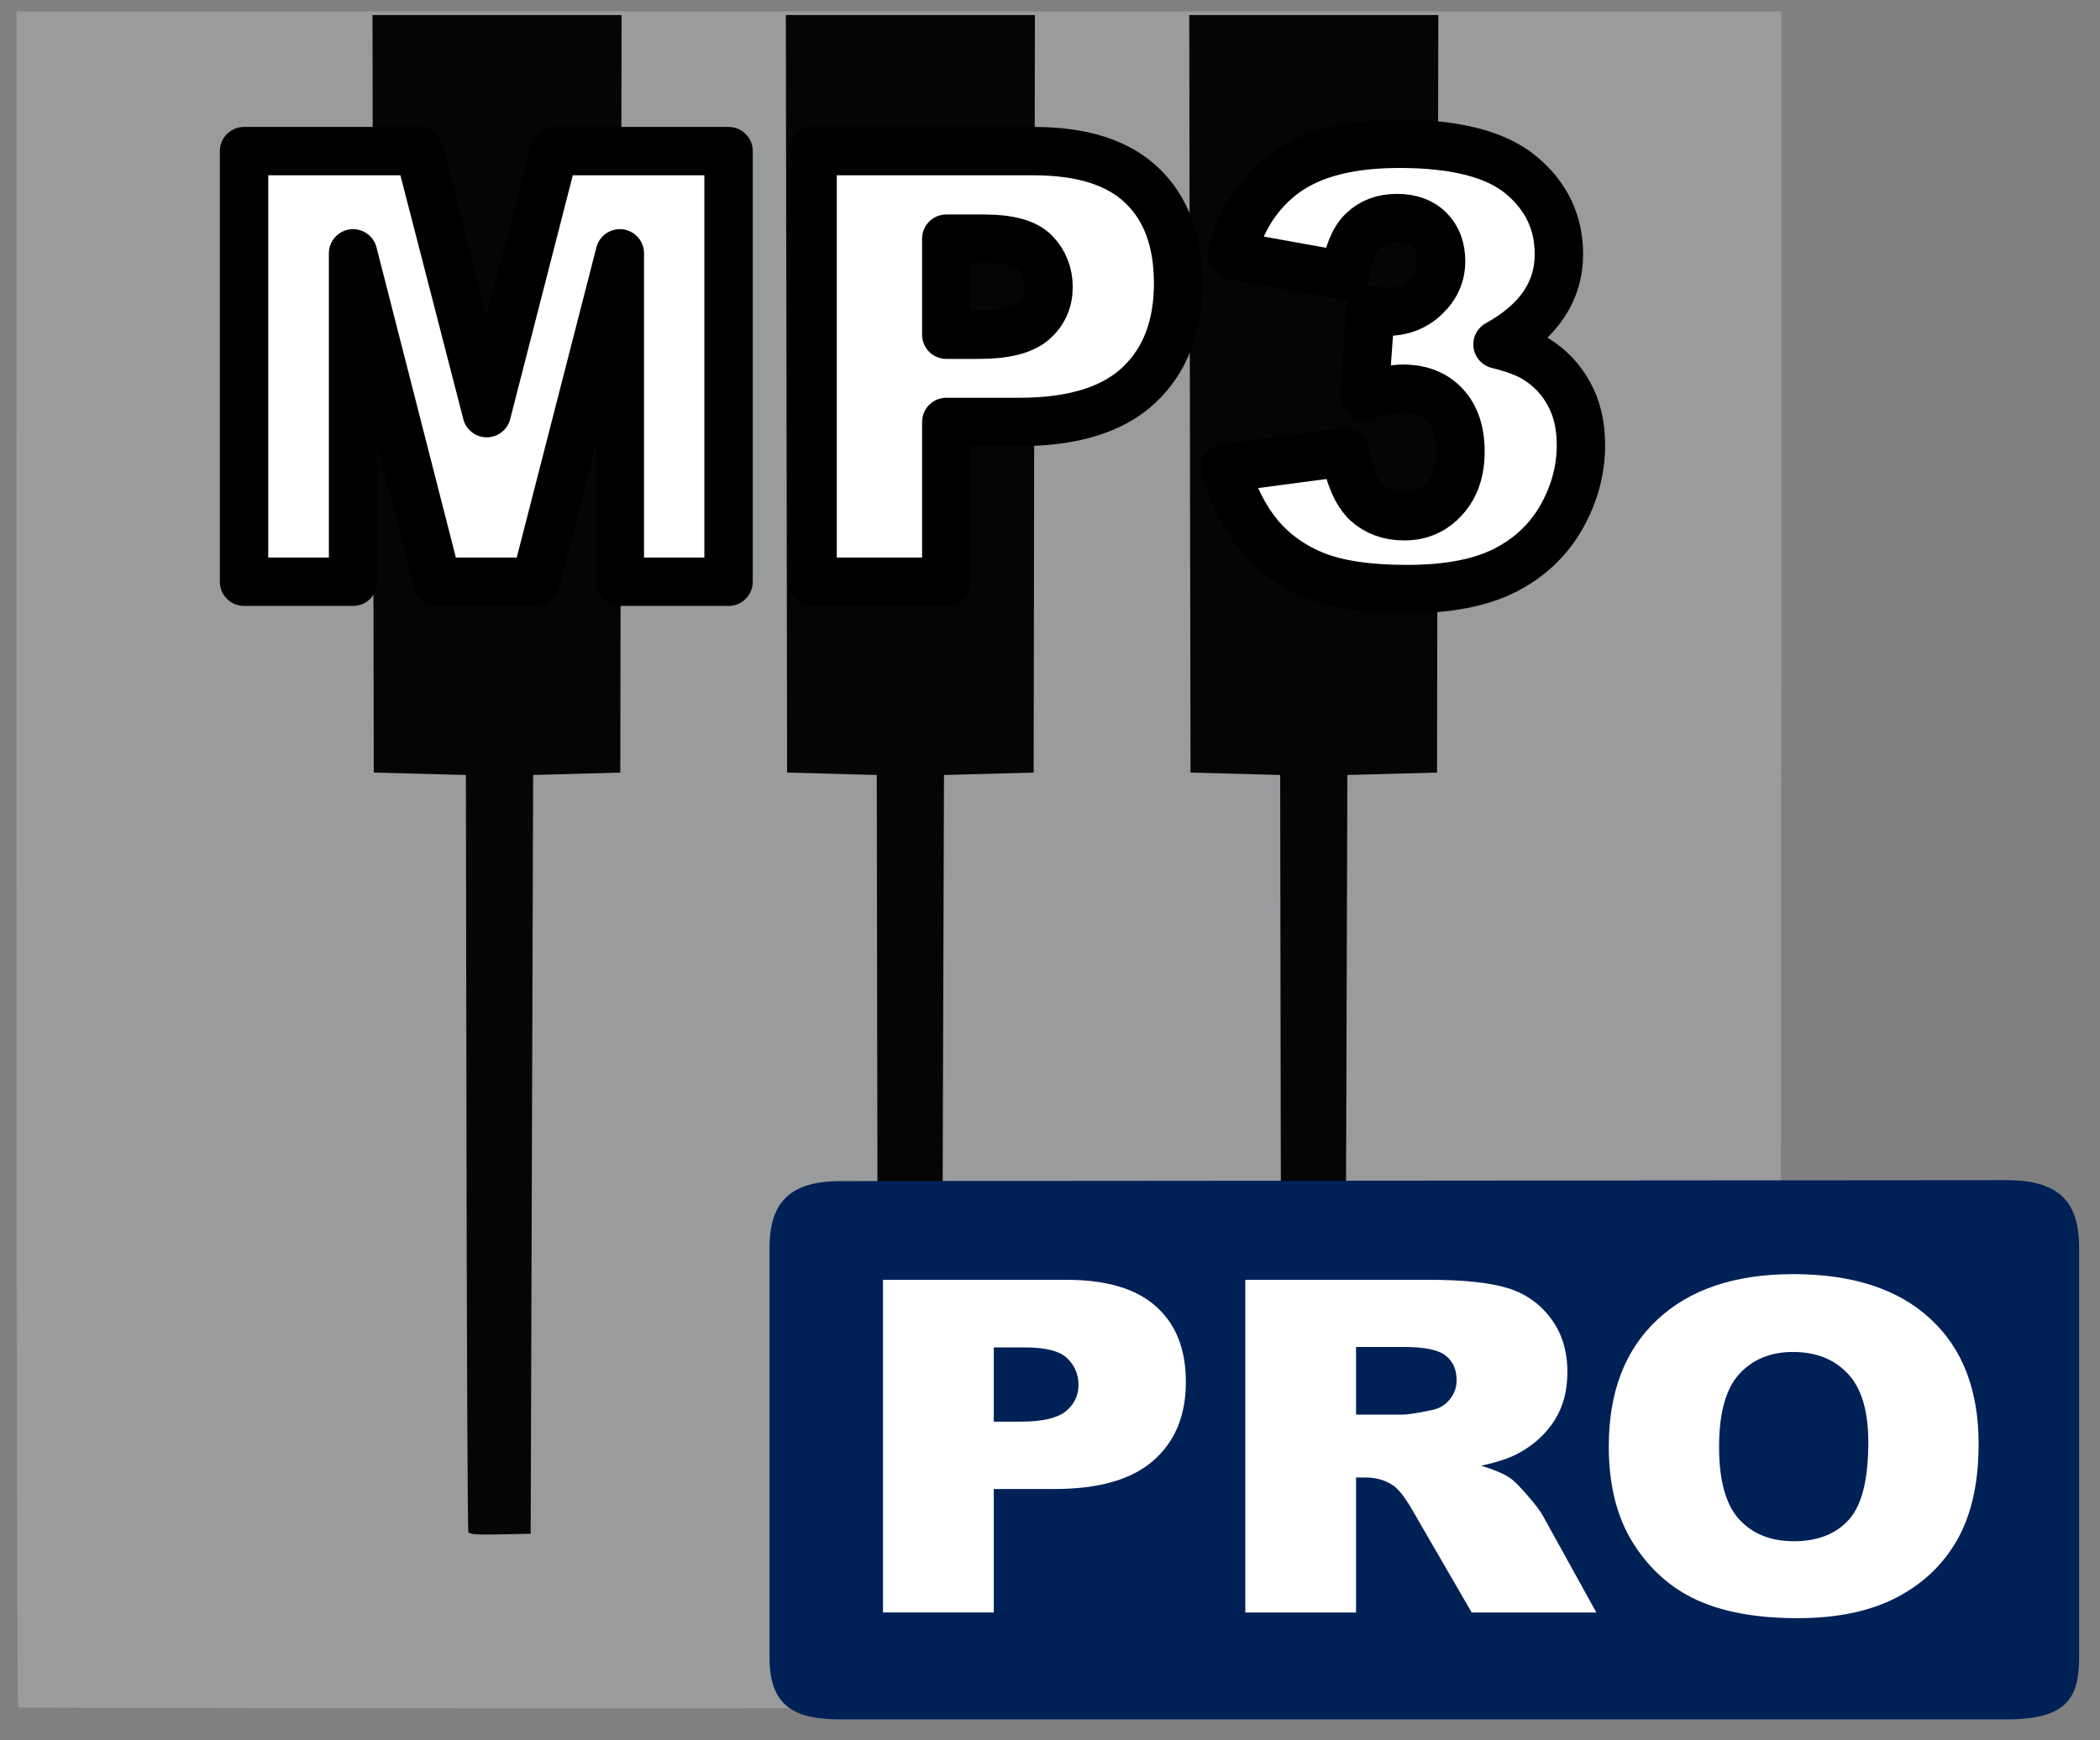
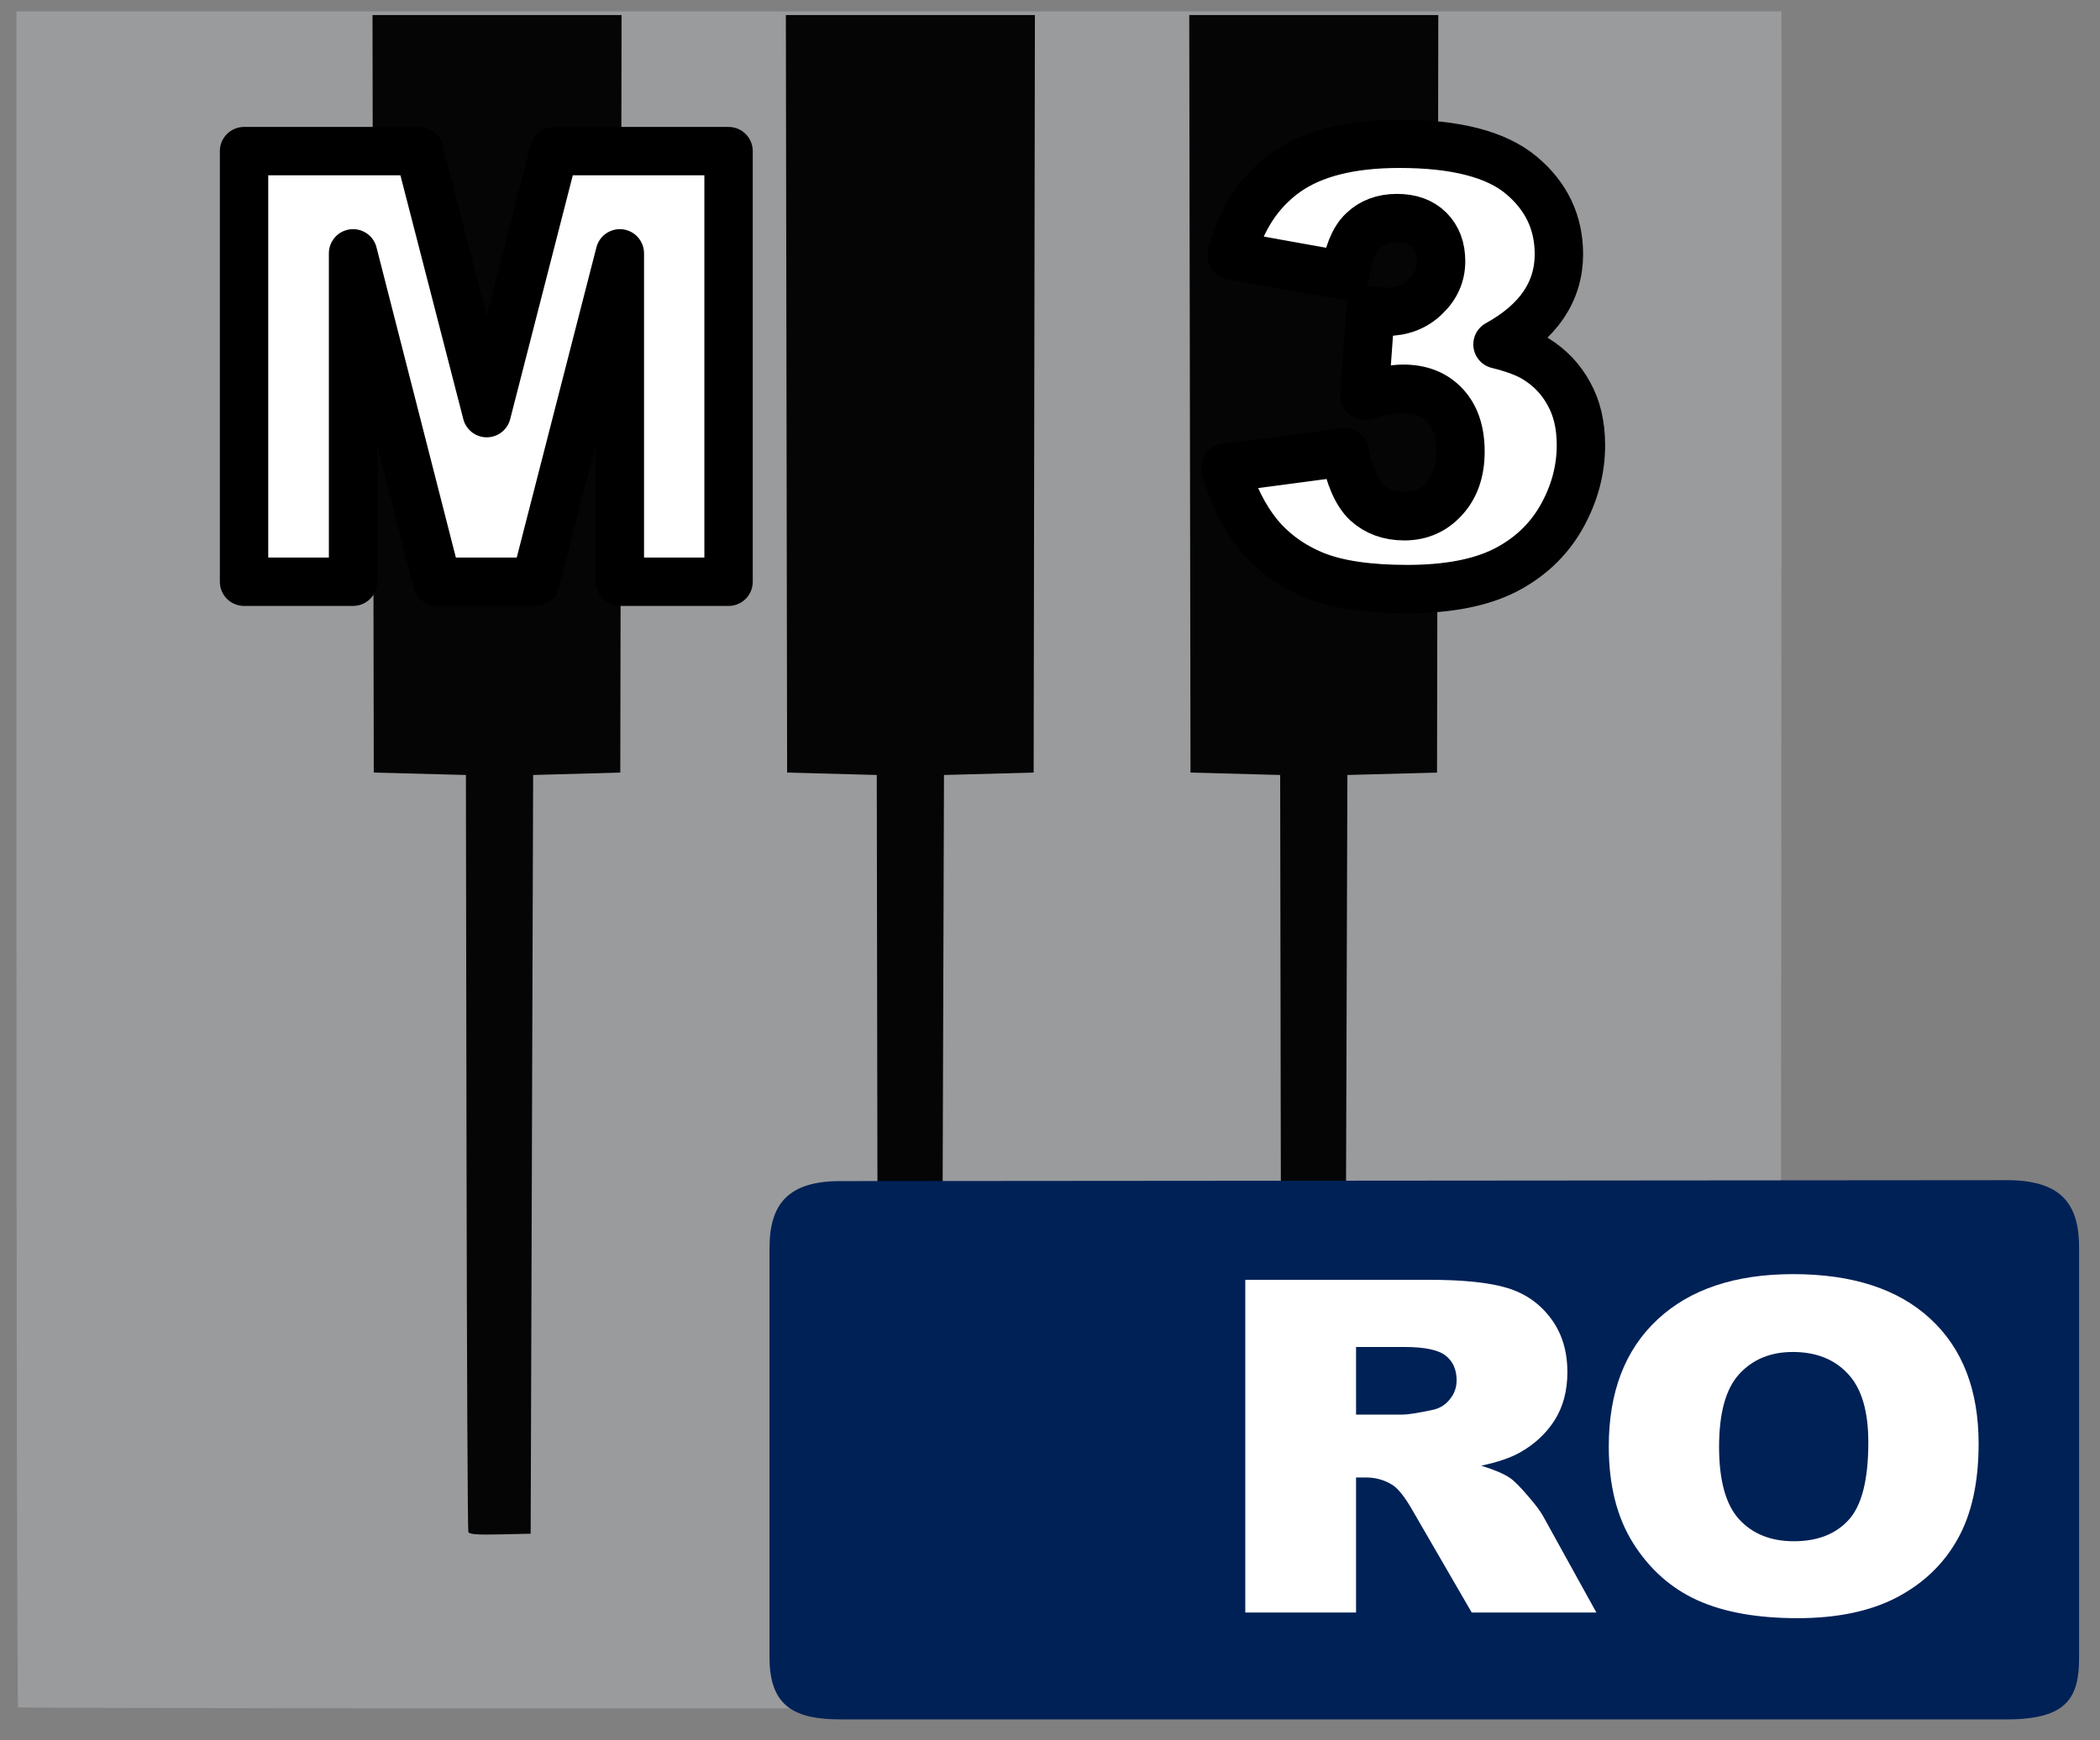
<svg xmlns="http://www.w3.org/2000/svg" xmlns:ns1="http://www.inkscape.org/namespaces/inkscape" xmlns:ns2="http://sodipodi.sourceforge.net/DTD/sodipodi-0.dtd" width="151.953mm" height="125.959mm" viewBox="0 0 151.953 125.959" version="1.1" id="svg8" ns1:version="0.92.3 (2405546, 2018-03-11)" ns2:docname="instrumental.svg">
  <rect x="0" y="0" width="151.953" height="125.959" fill="#808080" stroke="none" />
  <defs id="defs2" />
  <ns2:namedview id="base" pagecolor="#ffffff" bordercolor="#666666" borderopacity="1.0" ns1:pageopacity="0.0" ns1:pageshadow="2" ns1:zoom="1.8101934" ns1:cx="496.65931" ns1:cy="215.94656" ns1:document-units="mm" ns1:current-layer="layer1" showgrid="false" showguides="true" ns1:guide-bbox="true" ns1:window-width="3440" ns1:window-height="1387" ns1:window-x="-8" ns1:window-y="-8" ns1:window-maximized="1" fit-margin-top="1" fit-margin-left="1" fit-margin-right="1" fit-margin-bottom="1" />
  <g ns1:label="Layer 1" ns1:groupmode="layer" id="layer1" transform="translate(-39.836,-53.631)">
    <g id="g4591" transform="matrix(0.681,0,0,0.661,-30.117,2.445)">
      <path style="fill:#999b9d;stroke-width:0.265" d="m 104.644,264.382 c -0.097,-0.097 -0.177,-41.822 -0.177,-92.721 0,-73.601 5.6e-4,-92.729 5.6e-4,-92.971 0.548,0 187.163,0 187.538,0 0,0.315 0.03,30.224 -0.015,93.145 l -0.067,92.591 -93.552,0.067 c -51.454,0.037 -93.631,-0.013 -93.729,-0.11 z" id="path4595" ns1:connector-curvature="0" ns2:nodetypes="csccscscc" />
      <path style="fill:#050505;stroke-width:0.265" d="m 152.483,245.185 c -0.07,-0.186 -0.157,-18.913 -0.193,-41.614 l -0.065,-41.275 -4.895,-0.132 -4.895,-0.132 -0.067,-41.473 -0.067,-41.473 h 13.231 13.231 l -0.067,41.473 -0.067,41.473 -4.63,0.132 -4.63,0.132 -0.132,41.54 -0.132,41.54 -3.246,0.074 c -2.451,0.056 -3.278,-0.009 -3.374,-0.265 z m 43.656,0 c -0.07,-0.186 -0.157,-18.913 -0.193,-41.614 l -0.065,-41.275 -4.763,-0.132 -4.763,-0.132 -0.067,-41.473 -0.067,-41.473 h 13.231 13.231 l -0.067,41.473 -0.067,41.473 -4.763,0.132 -4.763,0.132 -0.132,41.54 -0.132,41.54 -3.246,0.074 c -2.451,0.056 -3.278,-0.009 -3.374,-0.265 z m 42.862,0 c -0.07,-0.186 -0.157,-18.913 -0.193,-41.614 l -0.065,-41.275 -4.763,-0.132 -4.763,-0.132 -0.067,-41.473 -0.067,-41.473 h 13.231 13.231 l -0.067,41.473 -0.067,41.473 -4.763,0.132 -4.763,0.132 -0.132,41.54 -0.132,41.54 -3.246,0.074 c -2.451,0.056 -3.278,-0.009 -3.374,-0.265 z" id="path4593" ns1:connector-curvature="0" />
    </g>
    <g id="g7796" transform="translate(1.058,0.529)" style="stroke:none">
      <path ns2:nodetypes="ccccccccc" style="opacity:1;fill:#002156;fill-opacity:1;stroke:none;stroke-width:1.025;stroke-linecap:round;stroke-linejoin:round;stroke-miterlimit:4;stroke-dasharray:none;stroke-opacity:1;paint-order:markers fill stroke" d="m 99.591,138.588 84.403,-0.067 c 3.964,0 5.224,1.747 5.224,4.884 v 29.667 c 0,2.896 -0.854,4.477 -5.224,4.477 H 99.603 c -3.277,0 -5.144,-0.897 -5.144,-4.477 V 143.42 c 0,-3.258 1.44,-4.832 5.131,-4.832 z" id="rect4294" ns1:connector-curvature="0" />
      <g transform="matrix(0.902,0,0,0.841,-193.885,-391.579)" style="font-style:normal;font-weight:normal;font-size:40px;line-height:125%;font-family:sans-serif;letter-spacing:0px;word-spacing:0px;fill:#000000;fill-opacity:1;stroke:none;stroke-width:1px;stroke-linecap:butt;stroke-linejoin:miter;stroke-opacity:1" id="text4290">
-         <path d="m 328.775,638.896 h 14.707 q 4.805,0 7.188,2.285 2.402,2.285 2.402,6.504 0,4.336 -2.617,6.777 -2.598,2.441 -7.949,2.441 h -4.844 v 10.625 h -8.887 z m 8.887,12.207 h 2.168 q 2.559,0 3.594,-0.879 1.035,-0.898 1.035,-2.285 0,-1.348 -0.898,-2.285 -0.898,-0.938 -3.379,-0.938 h -2.52 z" style="font-style:normal;font-variant:normal;font-weight:900;font-stretch:normal;font-family:Arial;-inkscape-font-specification:'Arial Heavy';fill:#ffffff;stroke:none" id="path4315" ns1:connector-curvature="0" />
        <path d="m 357.838,667.529 v -28.633 h 14.746 q 4.102,0 6.27,0.703 2.168,0.703 3.496,2.617 1.328,1.895 1.328,4.629 0,2.383 -1.016,4.121 -1.016,1.719 -2.793,2.793 -1.133,0.684 -3.105,1.133 1.582,0.527 2.305,1.055 0.488,0.352 1.406,1.504 0.938,1.152 1.25,1.777 l 4.277,8.301 h -10 l -4.727,-8.75 q -0.898,-1.699 -1.602,-2.207 -0.957,-0.664 -2.168,-0.664 h -0.781 v 11.621 z m 8.887,-17.031 h 3.73 q 0.605,0 2.344,-0.391 0.879,-0.176 1.426,-0.898 0.566,-0.723 0.566,-1.66 0,-1.387 -0.879,-2.129 -0.879,-0.742 -3.301,-0.742 h -3.887 z" style="font-style:normal;font-variant:normal;font-weight:900;font-stretch:normal;font-family:Arial;-inkscape-font-specification:'Arial Heavy';fill:#ffffff;stroke:none" id="path4317" ns1:connector-curvature="0" />
        <path d="m 386.998,653.232 q 0,-7.012 3.906,-10.918 3.906,-3.906 10.879,-3.906 7.148,0 11.016,3.848 3.867,3.828 3.867,10.742 0,5.02 -1.699,8.242 -1.68,3.203 -4.883,5 -3.184,1.777 -7.949,1.777 -4.844,0 -8.027,-1.543 -3.164,-1.543 -5.137,-4.883 -1.973,-3.34 -1.973,-8.359 z m 8.848,0.039 q 0,4.336 1.602,6.23 1.621,1.895 4.395,1.895 2.852,0 4.414,-1.855 1.562,-1.855 1.562,-6.66 0,-4.043 -1.641,-5.898 -1.621,-1.875 -4.414,-1.875 -2.676,0 -4.297,1.895 -1.621,1.895 -1.621,6.27 z" style="font-style:normal;font-variant:normal;font-weight:900;font-stretch:normal;font-family:Arial;-inkscape-font-specification:'Arial Heavy';fill:#ffffff;stroke:none" id="path4319" ns1:connector-curvature="0" />
      </g>
    </g>
    <g aria-label="MP3" style="font-style:normal;font-weight:normal;font-size:43.541px;line-height:1.25;font-family:sans-serif;letter-spacing:0px;word-spacing:0px;fill:#000000;fill-opacity:1;stroke:#000000;stroke-width:3.501;stroke-linecap:round;stroke-linejoin:round;stroke-miterlimit:4;stroke-dasharray:none;stroke-opacity:1;paint-order:stroke fill markers" id="text4605">
      <path ns1:connector-curvature="0" d="m 57.495,64.569 h 12.671 l 4.89,18.964 4.869,-18.964 h 12.629 v 31.168 H 84.687 V 71.967 l -6.102,23.769 h -7.122 L 65.383,71.967 v 23.769 h -7.888 z" style="font-style:normal;font-variant:normal;font-weight:900;font-stretch:normal;font-family:Arial;-inkscape-font-specification:'Arial Heavy';fill:#ffffff;fill-opacity:1;stroke:#000000;stroke-width:3.501;stroke-linecap:round;stroke-linejoin:round;stroke-miterlimit:4;stroke-dasharray:none;stroke-opacity:1;paint-order:stroke fill markers" id="path4607" />
-       <path ns1:connector-curvature="0" d="m 98.634,64.569 h 16.009 q 5.23,0 7.824,2.487 2.615,2.487 2.615,7.08 0,4.72 -2.849,7.377 -2.828,2.658 -8.653,2.658 h -5.273 v 11.566 h -9.673 z m 9.673,13.288 h 2.36 q 2.785,0 3.912,-0.957 1.127,-0.978 1.127,-2.487 0,-1.467 -0.978,-2.487 -0.978,-1.02 -3.678,-1.02 h -2.743 z" style="font-style:normal;font-variant:normal;font-weight:900;font-stretch:normal;font-family:Arial;-inkscape-font-specification:'Arial Heavy';fill:#ffffff;fill-opacity:1;stroke:#000000;stroke-width:3.501;stroke-linecap:round;stroke-linejoin:round;stroke-miterlimit:4;stroke-dasharray:none;stroke-opacity:1;paint-order:stroke fill markers" id="path4609" />
      <path ns1:connector-curvature="0" d="m 137.137,73.583 -8.185,-1.467 q 1.02,-3.912 3.912,-5.995 2.913,-2.084 8.228,-2.084 6.102,0 8.823,2.275 2.721,2.275 2.721,5.719 0,2.02 -1.106,3.657 -1.106,1.637 -3.338,2.87 1.807,0.446 2.764,1.042 1.552,0.957 2.402,2.53 0.872,1.552 0.872,3.721 0,2.721 -1.424,5.23 -1.424,2.487 -4.103,3.848 -2.679,1.339 -7.037,1.339 -4.252,0 -6.718,-0.999 -2.445,-0.999 -4.039,-2.913 -1.573,-1.935 -2.424,-4.847 l 8.653,-1.148 q 0.51,2.615 1.573,3.636 1.084,0.999 2.743,0.999 1.743,0 2.891,-1.276 1.169,-1.276 1.169,-3.402 0,-2.169 -1.127,-3.359 -1.106,-1.191 -3.019,-1.191 -1.02,0 -2.806,0.51 l 0.446,-6.187 q 0.723,0.106 1.127,0.106 1.701,0 2.828,-1.084 1.148,-1.084 1.148,-2.573 0,-1.424 -0.85,-2.275 -0.85,-0.85 -2.339,-0.85 -1.531,0 -2.487,0.935 -0.957,0.914 -1.297,3.232 z" style="font-style:normal;font-variant:normal;font-weight:900;font-stretch:normal;font-family:Arial;-inkscape-font-specification:'Arial Heavy';fill:#ffffff;fill-opacity:1;stroke:#000000;stroke-width:3.501;stroke-linecap:round;stroke-linejoin:round;stroke-miterlimit:4;stroke-dasharray:none;stroke-opacity:1;paint-order:stroke fill markers" id="path4611" />
    </g>
  </g>
</svg>